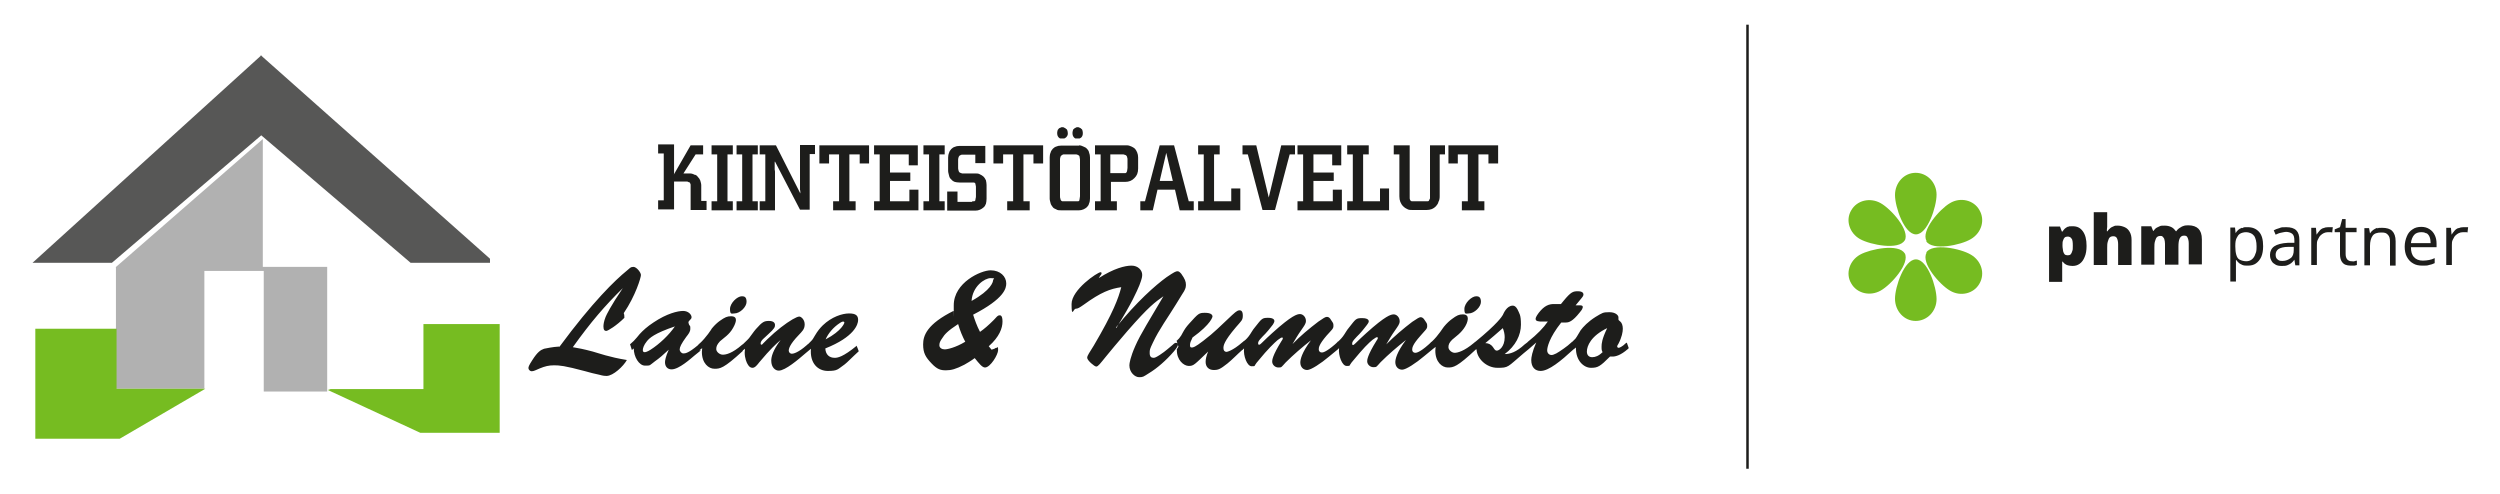
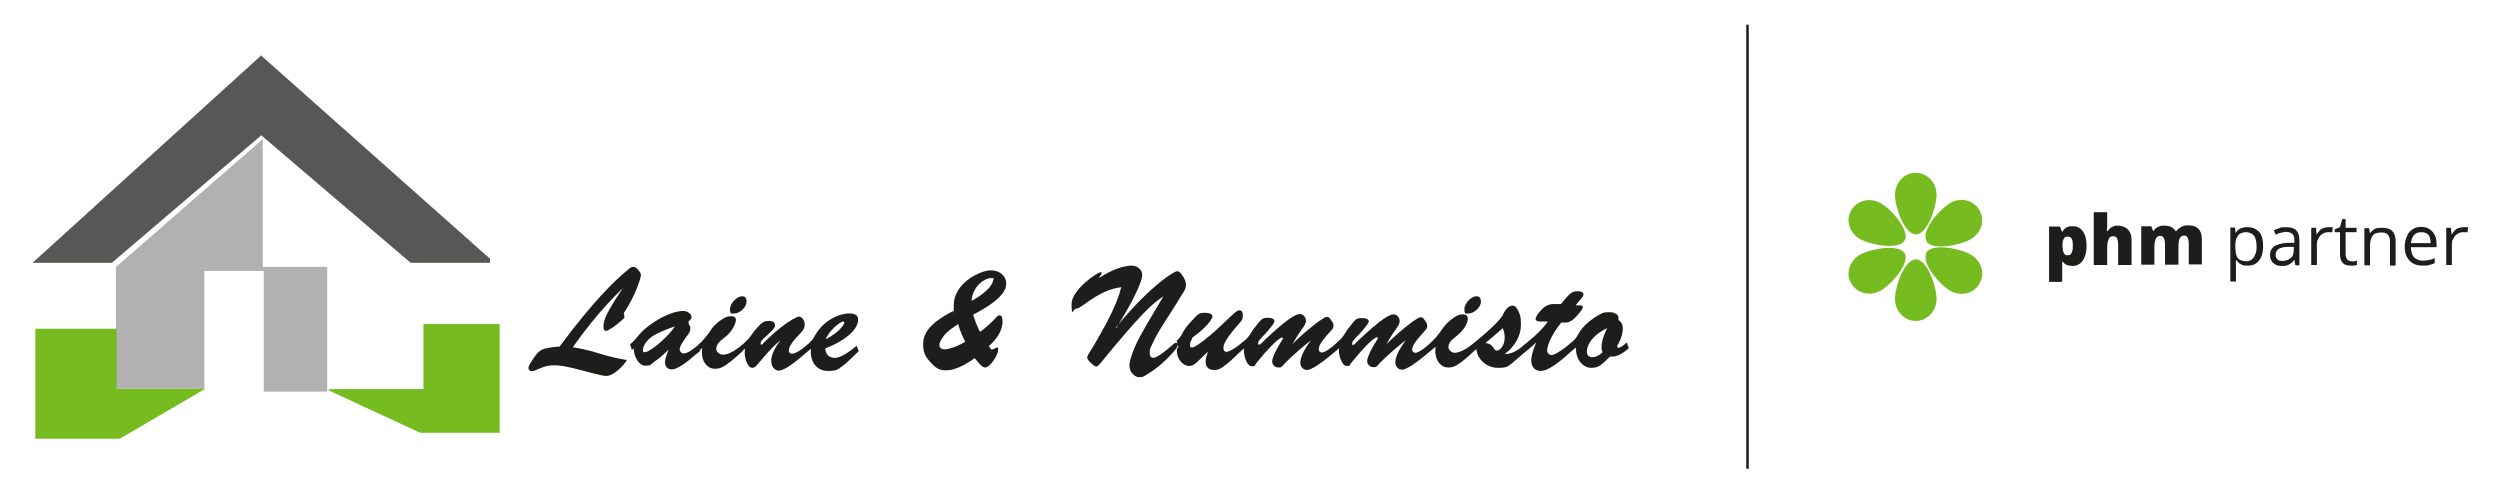
<svg xmlns="http://www.w3.org/2000/svg" id="Layer_1" version="1.1" viewBox="0 0 800 158">
  <defs>
    <style>
      .st0 {
        fill: #575756;
      }

      .st0, .st1, .st2, .st3 {
        fill-rule: evenodd;
      }

      .st1, .st4 {
        fill: #1d1d1b;
      }

      .st5, .st3 {
        fill: #76bc21;
      }

      .st2 {
        fill: #b1b1b1;
      }
    </style>
  </defs>
  <path class="st4" d="M786.6,73c-.5.2-.9.5-1.2.9-.3.4-.7.8-.9,1.2h0l-.2-2.2h-1.5v11.9h1.8v-6.4c0-.6,0-1.2.3-1.7s.4-.9.8-1.3.7-.6,1.1-.8c.4-.2.9-.3,1.4-.3s.4,0,.7,0,.5,0,.7.1l.2-1.7c-.2,0-.4,0-.7,0-.3,0-.5,0-.8,0-.6,0-1.1.1-1.5.3M776.5,74.6c.4.3.8.7,1,1.3.2.5.3,1.2.3,1.9h-6.3c.1-1.1.5-2,1-2.6s1.3-.9,2.3-.9,1.2.2,1.7.4M772,73.4c-.8.5-1.4,1.2-1.8,2.2-.4.9-.7,2.1-.7,3.3s.2,2.4.7,3.3c.5.9,1.1,1.6,2,2.1.8.5,1.8.7,3,.7s1.5,0,2.1-.2c.6-.1,1.2-.3,1.8-.6v-1.6c-.6.3-1.2.5-1.8.6s-1.2.2-2,.2c-1.2,0-2.2-.4-2.8-1.1-.7-.7-1-1.8-1-3.2h8.2v-1.1c0-1.1-.2-2-.6-2.8-.4-.8-.9-1.4-1.7-1.9s-1.6-.7-2.6-.7-2,.2-2.8.8M760.7,72.9c-.5.2-.9.4-1.3.7-.4.3-.7.6-1,1.1h0l-.3-1.7h-1.5v11.9h1.8v-6.2c0-1.4.3-2.5.8-3.2.5-.8,1.5-1.1,2.8-1.1s1.6.2,2.1.7.7,1.2.7,2.2v7.7h1.8v-7.8c0-1.5-.4-2.6-1.1-3.3-.7-.7-1.8-1-3.2-1s-1,0-1.5.2M751.1,83c-.3-.4-.5-.9-.5-1.7v-7h3.5v-1.4h-3.5v-2.8h-1.1l-.7,2.6-1.7.7v.9h1.7v7.1c0,.9.2,1.7.5,2.2s.7.9,1.2,1.1c.5.2,1.1.3,1.7.3s.7,0,1.1,0c.4,0,.7-.2.9-.2v-1.4c-.2,0-.5.1-.8.2s-.6,0-.9,0c-.6,0-1-.2-1.4-.6M743.4,73c-.5.2-.9.5-1.2.9-.3.4-.7.8-.9,1.2h0l-.2-2.2h-1.5v11.9h1.8v-6.4c0-.6,0-1.2.3-1.7s.4-.9.8-1.3.7-.6,1.1-.8c.4-.2.9-.3,1.3-.3s.4,0,.7,0,.5,0,.7.1l.2-1.7c-.2,0-.4,0-.7,0-.3,0-.5,0-.8,0-.6,0-1.1.1-1.5.3M734,80c0,1.2-.3,2.1-1,2.6s-1.5.9-2.6.9-1.2-.2-1.6-.5c-.4-.3-.6-.8-.6-1.5s.3-1.4.9-1.8,1.7-.7,3.1-.7h1.8c0,0,0,1,0,1h0ZM729.4,73c-.7.2-1.3.4-1.8.7l.6,1.4c.5-.2,1-.5,1.6-.6s1.2-.3,1.8-.3,1.4.2,1.9.6.7,1.1.7,2.2v.7h-2.1c-1.9.1-3.4.5-4.3,1.1-.9.6-1.4,1.6-1.4,2.7s.2,1.4.5,2,.8.9,1.3,1.2,1.2.4,1.9.4,1.3,0,1.8-.2.9-.4,1.3-.7c.4-.3.7-.7,1-1.1h0l.3,1.8h1.3v-8.1c0-1.4-.3-2.4-1-3.1s-1.8-1-3.2-1-1.5,0-2.2.3M721.3,75.4c.5.8.8,1.9.8,3.4s-.1,1.8-.4,2.5c-.2.7-.6,1.3-1.1,1.7s-1.1.6-1.8.6-1.5-.2-2.1-.5-.9-.9-1.1-1.6-.3-1.6-.3-2.6v-.3c0-1,.1-1.8.4-2.4s.6-1.1,1.1-1.4,1.2-.5,2-.5,2,.4,2.5,1.2M717.4,72.9c-.5.2-.9.4-1.2.7-.3.3-.6.6-.8,1h0l-.2-1.8h-1.5v17.3h1.8v-4.9c0-.3,0-.7,0-1,0-.4,0-.7,0-1h.1c.2.3.5.6.8.9.3.3.8.5,1.2.7.5.2,1,.2,1.7.2,1,0,1.9-.2,2.6-.7s1.3-1.2,1.7-2.1c.4-.9.6-2.1.6-3.4,0-2.1-.4-3.6-1.3-4.6-.9-1-2.1-1.5-3.6-1.5s-1.2,0-1.7.3M697.9,72.7c-.6.3-1.1.7-1.5,1.3h-.1c-.4-.5-.8-1-1.4-1.3s-1.3-.5-2.2-.5-1.2,0-1.6.2-.9.4-1.2.6c-.3.3-.6.6-.8.9h-.1l-.6-1.5h-3.2v12.3h4.2v-5.4c0-.8,0-1.5.2-2.1s.3-1,.6-1.3.7-.4,1.1-.4.6,0,.8.3c.2.2.4.4.5.8.1.4.2.8.2,1.4v6.7h4.3v-5.8c0-1.1.1-2,.4-2.6.3-.6.7-.9,1.4-.9s.9.2,1.1.6c.2.4.4,1,.4,1.9v6.7h4.2v-8c0-1.6-.4-2.7-1.1-3.4-.7-.7-1.8-1.1-3.2-1.1s-1.5.2-2.1.4M670,67.9v16.9h4.3v-5.4c0-.8,0-1.5.2-2.1s.3-1,.6-1.3.7-.4,1.2-.4.9.2,1.1.6.4,1,.4,1.9v6.7h4.3v-8c0-1.1-.2-1.9-.6-2.6s-.9-1.2-1.6-1.5-1.4-.5-2.2-.5-.9,0-1.3.2-.8.3-1.1.6-.7.6-.9,1h-.2c0-.3,0-.8.1-1.4,0-.6,0-1.4,0-2.3v-2.4h-4.3,0ZM662.9,76.3c.3.4.4,1.2.4,2.3s0,1.3-.2,1.8c-.1.4-.3.8-.5,1-.2.2-.5.3-.9.3s-.8-.1-1-.3c-.2-.2-.4-.6-.5-1,0-.4-.2-1-.2-1.7v-.3c0-.6,0-1.1.2-1.5.1-.4.3-.7.5-.9s.6-.3,1-.3,1,.2,1.2.7M661.8,72.5c-.4.2-.8.4-1.1.7-.3.3-.5.6-.7.9h-.2l-.6-1.6h-3.5v17.7h4.2v-4.5c0-.4,0-.8,0-1.1,0-.3,0-.6,0-.9h.1c.2.2.4.4.7.7.3.2.6.4,1,.5s.9.2,1.5.2c.9,0,1.6-.2,2.3-.7s1.2-1.2,1.6-2.2c.4-.9.6-2.1.6-3.5,0-2.1-.4-3.6-1.2-4.7-.8-1.1-1.8-1.6-3.2-1.6s-1.1,0-1.5.2" />
  <path class="st5" d="M609.5,76.9c-1.8,3.2-10.9,1.5-14.3-.4-3.4-1.9-4.7-6.1-2.8-9.2,1.8-3.2,6-4.2,9.4-2.3,3.4,1.9,9.5,8.8,7.7,12" />
  <path class="st5" d="M616.5,80.9c-1.9,3.2,4.2,10.2,7.5,12.1,3.3,2,7.6,1,9.4-2.2,1.9-3.2.7-7.3-2.7-9.3-3.3-2-12.4-3.8-14.3-.7" />
  <path class="st5" d="M616.5,77.1c-1.9-3.2,4.2-10.2,7.5-12.1,3.3-2,7.6-1,9.4,2.2,1.9,3.2.7,7.3-2.7,9.3-3.3,2-12.4,3.8-14.3.7" />
  <path class="st5" d="M609.5,81.1c-1.8-3.2-10.9-1.5-14.3.4-3.4,1.9-4.7,6.1-2.8,9.2,1.8,3.2,6,4.2,9.4,2.3,3.4-1.9,9.5-8.8,7.7-12" />
  <path class="st5" d="M613.1,75c-3.7,0-6.7-8.7-6.7-12.6,0-3.9,2.9-7.1,6.6-7.1,3.7,0,6.7,3.1,6.7,7,0,3.9-2.9,12.7-6.6,12.7" />
  <path class="st5" d="M613.1,83c-3.7,0-6.7,8.7-6.7,12.6,0,3.9,2.9,7.1,6.6,7.1,3.7,0,6.7-3.1,6.7-7,0-3.9-2.9-12.7-6.6-12.7" />
  <rect class="st4" x="558.8" y="7.9" width=".8" height="142.1" />
  <polygon class="st0" points="83.6 17.8 83.7 17.7 83.7 17.9 156.8 82.8 156.8 84.1 131.4 84.1 83.6 43.3 35.8 84.1 10.4 84.1 83.4 17.9 83.4 17.7 83.6 17.8" />
  <polygon class="st2" points="37.1 85.4 37.1 124.4 65.4 124.4 65.4 86.7 84.4 86.7 84.4 125.3 104.7 125.3 104.7 85.4 84.1 85.4 84.1 44.5 36.8 85.7 37.1 85.4" />
  <polygon class="st3" points="11.3 105.2 11.3 140.4 38.3 140.4 65.7 124.4 37.3 124.4 37.3 105.2 11.3 105.2" />
  <polygon class="st3" points="105.8 124.5 135.5 124.5 135.5 103.7 159.9 103.7 159.9 138.5 134.5 138.5 104.9 124.8 105.8 124.5" />
-   <path class="st1" d="M227.7,67.3v-2.9h1.8v-15h-1.8v-2.9h6.8v2.9h-1.7v15h1.7v2.9h-6.8ZM235.7,67.3v-2.9h1.8v-15h-1.8v-2.9h6.8v2.9h-1.7v15h1.7v2.9h-6.8ZM247.9,51.8c0,.4,0,.7,0,1,0,.3,0,.5,0,.8,0,.3,0,.5,0,.7.1.3.1.6.1.8v12.2h-4.9v-2.9h1.8v-15h-1.8v-2.9h5.2l7.8,15.4c0-.2,0-.2,0-.3v-.4c0-.2-.1-.3-.1-.5s0-.4,0-.6c0-.3,0-.5,0-.8v-12.9h4.8v2.9h-1.7v17.8h-3.1l-8-15.4h0ZM273.8,64.4v2.9h-7.2v-2.9h1.9v-15h-3.2v2.9h-3.1v-5.8h15.9v5.8h-3v-2.9h-3.3v15h1.9ZM291,64.4v-3.7h2.9v6.6h-14.2v-2.9h1.8v-15h-1.8v-2.9h14v6.4h-2.9v-3.5h-6v5.8h6.5v2.7h-6.5v6.5s6.2,0,6.2,0ZM295.5,67.3v-2.9h1.8v-15h-1.8v-2.9h6.8v2.9h-1.7v15h1.7v2.9h-6.8ZM311.1,64.4c.2,0,.4,0,.6,0,.1,0,.3,0,.4-.3,0-.2.1-.4.1-.6.1-.3.1-.5.1-.7v-2.8c0-.3,0-.5-.1-.8,0-.2-.1-.3-.1-.5-.1-.2-.3-.2-.4-.3-.1,0-.4,0-.6,0h-4.1c-.6,0-1.1-.1-1.5-.2-.5-.2-.9-.5-1.1-.8-.4-.3-.6-.7-.7-1.2-.1-.5-.3-1-.3-1.5v-4.3c0-.5.1-1.1.3-1.5.1-.5.4-.8.7-1.2.3-.3.7-.6,1.1-.7.4-.2.9-.3,1.5-.3h8.3c0,0,0,5.5,0,5.5h-3.2v-2.7h-4.2c-.2,0-.4,0-.6.2-.2,0-.3.2-.4.3-.1.2-.2.3-.2.5-.1.2-.1.5-.1.7v2.4c0,.4,0,.6.1.8,0,.2.1.4.2.6.1.2.3.2.4.3.1,0,.4.2.6.2h4.2c.6,0,1,0,1.5.3.4.2.8.4,1.1.7.4.4.6.8.8,1.2.1.5.2,1,.2,1.5v4.4c0,.6-.1,1.2-.2,1.6-.2.5-.4.9-.8,1.2-.3.3-.7.5-1.1.7-.5.2-.9.3-1.5.3h-9v-6.1h3.3v3.3h4.7ZM329.5,64.4v2.9h-7.2v-2.9h1.9v-15h-3.2v2.9h-3.1v-5.8h15.9v5.8h-3.1v-2.9h-3.2v15h1.9ZM339.2,51.1v11.6c0,.4,0,.6.1.8,0,.2.1.4.2.6.1.2.3.2.4.3.1,0,.4,0,.6,0h3.9c.2,0,.4,0,.6,0,.1,0,.3,0,.4-.3,0-.2.1-.4.1-.6,0-.2.1-.5.1-.7v-11.7c0-.3-.1-.5-.1-.7,0-.2-.1-.4-.1-.5-.1,0-.3-.3-.4-.3-.1,0-.4-.2-.6-.2h-3.9c-.2,0-.4,0-.6.2-.1,0-.3.2-.4.3-.1.2-.2.3-.2.5-.1.2-.1.5-.1.7M345.3,46.5c.5,0,1,.2,1.4.4.5.2.9.4,1.1.7.4.4.6.7.7,1.2.2.5.3,1,.3,1.6v13.1c0,.6-.1,1.2-.3,1.6-.1.5-.4.9-.7,1.2-.3.3-.7.5-1.1.7-.5.2-.9.3-1.4.3h-5.8c-.6,0-1.1,0-1.5-.3-.5-.2-.9-.4-1.1-.7-.3-.4-.6-.8-.7-1.2-.1-.5-.3-1-.3-1.5v-13.3c0-.5.1-1.1.3-1.5.1-.5.4-.8.7-1.2.3-.3.7-.6,1.1-.7.4-.2.9-.3,1.5-.3h5.8ZM338.3,42.6c0-.3,0-.5.1-.7,0-.3.2-.5.3-.6.1-.2.4-.4.6-.4.2-.2.4-.2.6-.2.3,0,.5,0,.7.2.2,0,.4.2.6.4.2,0,.3.3.4.6,0,.2.1.4.1.7s0,.5-.1.7c-.1.2-.2.4-.4.6-.2.2-.4.3-.6.4-.1,0-.4,0-.7,0s-.4,0-.6,0-.4-.2-.6-.4c-.1-.2-.3-.4-.3-.6-.1-.2-.1-.5-.1-.7M343.2,42.6c0-.3,0-.5.1-.7,0-.3.1-.5.3-.6.2-.2.4-.4.6-.4.2-.2.4-.2.6-.2.3,0,.5,0,.7.2.2,0,.4.2.6.4.1,0,.3.3.3.6.1.2.1.4.1.7s0,.5-.1.7c0,.2-.2.4-.3.6-.2.2-.4.3-.6.4-.1,0-.4,0-.7,0s-.5,0-.7,0c-.1,0-.3-.2-.5-.4-.1-.2-.3-.4-.3-.6-.1-.2-.1-.5-.1-.7M355.4,55.4h4.2c.2,0,.4,0,.5,0,.2,0,.4-.2.4-.3.1-.2.2-.3.2-.6,0-.2.1-.5.1-.8v-2.6c0-.3,0-.5-.1-.7,0-.2-.1-.4-.2-.5,0,0-.2-.3-.4-.3-.2,0-.4-.2-.6-.2h-4.2v6h0ZM360.6,46.5c.6,0,1,.2,1.5.4.4.2.8.4,1.1.7.3.4.5.7.7,1.2.2.5.3,1,.3,1.6v3.5c0,.7-.1,1.3-.3,1.8-.2.5-.5.9-.9,1.3-.4.4-.8.7-1.3.9-.5.2-1,.3-1.6.3h-4.6v6.2h1.9v2.9h-7v-2.9h1.8v-15h-1.8v-2.9h10.2ZM371.1,57.9h4.2l-2.1-9-2.1,9ZM368.9,67.3h-4v-2.9h1.5l4.7-17.9h4.6l4.7,17.9h1.6v2.9h-4.5l-1.5-6.6h-5.6l-1.5,6.6h0ZM383.4,67.3v-2.9h1.8v-15h-1.8v-2.9h6.9v2.9h-1.8v15h5.5v-4.1h2.9v7h-13.5ZM402,46.5l4,16.7,4-16.7h4.4v2.9h-1.7l-4.7,17.8h-4l-4.7-17.8h-1.7v-2.9h4.4ZM426.5,64.4v-3.7h2.9v6.6h-14.2v-2.9h1.8v-15h-1.8v-2.9h14v6.4h-2.9v-3.5h-6v5.8h6.5v2.7h-6.5v6.5h6.2ZM431.1,67.3v-2.9h1.8v-15h-1.8v-2.9h6.9v2.9h-1.8v15h5.4v-4.1h2.9v7h-13.4ZM451.1,62.7c0,.4,0,.6,0,.8,0,.2.1.4.2.6.1.2.3.2.4.3.1,0,.3,0,.5,0h4.1c.3,0,.4,0,.6,0,.1,0,.3,0,.4-.3.1-.2.2-.4.3-.6,0-.3,0-.5,0-.7v-16.3h4.8v2.9h-1.7v13.4c0,.7-.1,1.3-.4,1.8-.1.6-.5,1-.8,1.4-.4.4-.8.7-1.3.9-.6.2-1.1.3-1.7.3h-4.5c-.7,0-1.2,0-1.7-.3-.5-.2-.9-.5-1.3-.9-.4-.4-.7-.9-.9-1.4-.2-.5-.3-1.1-.3-1.8v-13.4h-1.8v-2.9h5.1v16.2h0ZM475,64.4v2.9h-7.2v-2.9h1.9v-15h-3.2v2.9h-3v-5.8h15.9v5.8h-3.1v-2.9h-3.2v15h1.9ZM215.6,55.9l5.4-9.4h4v2.9h-2.4l-3.9,6.1h2.1c.5,0,1.1.2,1.4.4.5,0,.9.4,1.1.7.4.4.6.7.8,1.2.1.5.3.9.3,1.5v5h1.7v2.9h-5.1v-7.3c0-.3,0-.6,0-.8,0-.2-.1-.4-.2-.5,0-.2-.2-.3-.4-.3-.1,0-.3-.2-.5-.2h-4.2v8.9h-5.1v-2.9h1.8v-15h-1.8v-2.9h5.1v9.4h0Z" />
  <path class="st1" d="M216,104.4c-1.9,2.8-5,5.7-7.8,7.5-1.1.7-1.7.8-1.9.8-.4,0-.6-.2-.6-.7s.3-1.6,1.3-2.8c.8-1,2.3-2.5,9.1-4.8M223.8,112.1l.9-.7c0,.4-.1.8-.1,1.2,0,3.7,2.2,5.4,4,5.4s2.9,0,9.1-5.7v-.2c.1,0,.7-.5.7-.5,0,.5-.1.8-.1,1.2,0,1.8.6,3.3,1.1,4,.4.7,1,.9,1.4.9.8,0,1.5-.9,2.2-1.8,3.7-4.4,5.1-5.6,6.8-7.1-2.5,3.3-3,5.4-3,6.6,0,2.2,1.3,3.2,2.4,3.2,2.1,0,6.3-3.6,8.5-5.5l1.2-1,.6-.5c-.4,4.6,2.2,7.1,5.4,7.1s3.1-.5,5.4-2.1c1-.8,1.9-1.8,3-2.8.5-.5,1-.9,1.5-1.4h0c0-.1-.7-1.8-.7-1.8h.1c-4.5,3.7-6.2,3.9-7.1,3.9-1.7,0-2.9-1-3-3,9.3-3.7,10.5-7.7,10.5-9.1s-.7-2.1-2.9-2.1-5.6,1.1-8.4,3.8c-.9.9-1.6,1.7-2.6,3.4-.8,1.4-.9,1.4-1.3,1.8-.3.3-.5.5-.8.8h-.1c0,.1-.4.4-.4.4-2.6,2.3-4.2,2.7-4.7,2.7s-1-.4-1-1,.3-2,3.2-5c1-1.1,1.9-1.8,1.9-3.4s-1.2-2.5-1.7-2.5-1.1.3-2.2.9c-2.2,1.3-5,3.4-8.1,6.4l-1.3,1.3c-.1.1-.3.4-.5.4s-.3-.1-.3-.4c0-1,1.3-1.8,2.5-3,2-1.8,2.1-2.3,2.1-2.9s-.4-1.3-1.9-1.3-2.1.2-4.2,2.6c-.8.9-1.4,1.9-2.2,2.9-.4.5-.6.6-1.7,1.7l-.2.2-.3.2c-3.2,2.8-5.2,3.2-6.2,3.2s-2.1-.9-2.1-1.8.3-1.5,1.2-2.5c1.1-1,3-2.1,4.2-4.3.7-1.2.9-2.1.9-2.5,0-.7-.4-1.2-1.6-1.2s-1.9.3-3.6,1.5c-.7.5-1.6,1.3-2.5,2.4-.1.2-1.8,2.9-4,4.9h-.1c0,.1-.4.5-.4.5-3,2.5-4,2.6-4.6,2.6s-1.2-.6-1.2-1.3.5-1.8,2.1-4c.7-.9,1.3-1.6,1.3-2.6s0-.7-.4-1.3c-.1-.4-.2-.5-.2-.7,0-.7,1-.9,1-1.7s-1-2-2.7-2-5.2.8-9.5,3.7c-2,1.3-3.4,2.6-4.4,3.7-.6.7-1.2,1.5-1.9,2.2-.4.4-.8.7-1.1,1h-.1c0,.1.6,1.9.6,1.9l.6-.5c0,2.7,1.7,5.5,3.6,5.5s1.3,0,3.2-1.4c1.3-.9,2.7-2.1,4.4-3.7-1,2.2-1.2,3.5-1.2,4,0,1.5.9,2.3,2.1,2.3,2.4,0,6.2-3.5,7.3-4.4l2.1-1.7h0ZM235,100.3c1.8,0,3.9-2.1,3.9-3.7s-.7-1.8-1.5-1.8c-1.5,0-3.8,2.2-3.8,4.1s.6,1.4,1.4,1.4M264.2,108.6c.8-1.9,2.5-3.9,4.5-5.2.7-.5,1-.5,1.1-.5.3,0,.4.2.4.4,0,0-.7,2.5-6,5.3M310.9,96.3c.3-4.7,4.2-7.3,6.1-7.3s.8.3.8.6c0,.6-.6,3.2-6.9,6.7M308.8,109.4c-3,1.8-5.6,2.4-6.5,2.4s-1.7-.5-1.7-1.3.2-1.3,1-2.4c.6-1,1.6-2.2,5-4.4.6,2.1,1.4,4,2.3,5.7M312,114.7c1.3,1.6,2.3,2.9,3.2,2.9,1.7,0,4.2-4.1,4.2-5.6s-.2-.7-.5-.7-.2,0-.7.3c-.3.1-.6.2-.9.3l-.9-1.1c3.4-3,4.4-5.8,4.4-7.9s-.7-2-1-2c-.5,0-.9.5-1.8,1.5-1.7,1.7-3.1,2.9-4.4,3.8-1-1.9-1.7-3.9-2.2-5.5,10.1-5.2,10.6-8.5,10.6-10,0-2.2-1.9-4.2-5-4.2s-11.8,3.9-11.8,11.2,0,1.2.1,1.7c-8.7,4.3-9.9,8-9.9,10.8s.8,4.1,2.7,6.1c1.8,1.9,2.9,2.2,4.6,2.2s3.2-.4,5.9-1.8c.7-.4,2.1-1.2,3.3-2.1M357.2,105c5.2-8.4,6.5-11.6,7.4-13.7.9-2.3.9-2.9.9-3.4,0-1.4-1.3-2.9-3.4-2.9s-5.7.9-10.5,4c.2-.4.5-.8.8-1.2.1-.2.1-.3.1-.4,0-.2-.1-.3-.3-.3-1,0-9.3,5.6-9.3,10.2s.6,1.5,1.3,1.5,1.3-.4,2.6-1.3c5.5-4,8.5-5.1,12-5.6-.9,3.5-2.5,8-8.8,18.7-1.3,2.2-2.1,3.1-2.1,3.9s2.3,2.8,2.9,2.8,1.3-1,3.1-3.2c.9-1.1,4.1-5,6.9-8.2,6.9-7.9,8.8-9.2,11.5-11.1-4.1,7-7.4,12.2-9,15.9-1.6,3.6-1.9,5.6-1.9,6.2,0,2.3,1.8,3.8,3.1,3.8s1.3-.1,3.2-1.3c2.5-1.5,5.5-4.1,7.9-6.9,1.1-1.3,1.2-1.7,1.3-1.9,0-.1,0-.2,0-.3,0-.4-.2-.6-.6-.6s-.8.4-1.1.7c-2.7,2.3-3.2,2.6-4.1,3.2-1.4.9-1.7.9-2,.9-.7,0-1.2-.4-1.2-1.5s0-1.2,1-3.3c2-4.3,4.9-8.2,7.4-12.3,1.8-2.9,2.5-4.1,2.6-4.2.1-.3.6-.9.6-2s-.3-1.9-1.5-3.6c-.6-.7-.9-.8-1.2-.8-.5,0-1,.2-3.5,1.9-3.6,2.6-9.6,7.9-16.2,16.1M376.5,111.9h.1c-.1,3.3,2.2,5.2,3.8,5.2s1.8-.4,6.2-4.6c-.6,1.4-.8,2.5-.8,3.3,0,1.7,1.1,2.6,2.6,2.6s2.1-.3,4.4-2.1c1.6-1.3,3.1-2.9,4.7-4.3h.1c0-.1.5-.5.5-.5-.3,2.4,1,5.7,2.4,5.7s.7,0,1.6-1.1c.9-1,1.7-2.1,2.7-3.2,2.4-2.7,4.2-4.3,4.5-4.4.6-.4.7-.5.9-.5s.3,0,.3.3-.3.6-.4.8c-3,4.8-3,6.2-3,6.6,0,1,.9,1.9,2,1.9s.9-.1,2.3-1.6c2.5-2.5,5.3-4.9,8.1-7.1-3,4-3.4,6.2-3.4,7.1,0,1.5,1,2.4,2.2,2.4s4.4-2.1,7-4.3l2.8-2.3.4-.4c-.3,2.4,1,5.7,2.4,5.7s.7,0,1.6-1.1c.9-1,1.7-2.1,2.7-3.2,2.3-2.7,4.2-4.3,4.5-4.4.6-.4.7-.5.9-.5s.3,0,.3.3-.3.6-.4.8c-3,4.8-3,6.2-3,6.6,0,1,.9,1.9,2,1.9s.9-.1,2.3-1.6c2.5-2.5,5.3-4.9,8.1-7.1-3,4-3.4,6.2-3.4,7.1,0,1.5,1,2.4,2.2,2.4s4.4-2.1,7-4.3l2.8-2.3.9-.7c0,.4-.1.8-.1,1.2,0,3.7,2.2,5.4,4,5.4s2.9-.1,9-5.8h.2c.1,2.9,3.1,5.9,6.7,5.9s3.1-.2,8.3-4.6l1.7-1.4,2.4-2.1c-1.3,2.9-1.6,4.8-1.6,5.6,0,2.4,1.3,3.5,3,3.5,2.6,0,6.5-3.2,10.4-6.8l.4-.3.5-.4c-.1,4.3,2.6,6.5,4.8,6.5s2.9-.4,6.1-3.6c.3,0,.5,0,.8,0,1,0,2.6-.4,4.9-2.4l.3-.3-.6-1.7h-.2c-1.4,1.4-2.3,1.6-2.4,1.6-.3,0-.5-.2-.5-.4,0-.3.2-.6.4-.9,1.1-2.1,1.4-3.8,1.4-4.8s-.3-1.9-.8-2.3c-.3-.3-.6-.4-.6-.7s0-.4,0-.7c0-.5-.8-1.6-2.9-1.6s-2.2.2-4.4,1.5c-2.4,1.5-4,3.2-4.8,4.3-.4.7-.8,1.3-1.2,2-.3.5-.4.7-1.5,1.7h-.1c0,.1-.3.3-.3.3-1,1-3.6,2.8-4.7,3.4-.8.4-1.2.5-1.5.5-.8,0-1.4-.6-1.4-1.5s.6-4,4.5-8.9c.4,0,1,0,1.5,0,.9,0,2.1-.3,4.4-3.2.4-.5.8-1,.8-1.1.1-.4.2-.5.2-.6,0-.3-.1-.6-.9-.6h-1.4c0,0,1.9-2.3,1.9-2.3.6-.7.6-1,.6-1.2,0-.4-.3-1-1.8-1s-2.2.2-4.5,3l-.9,1.1h-1.9c-1.9-.1-3.4.5-5.2,2.8-.9,1.2-1,1.7-1,1.9,0,.4.1.8,1.5.9h2.4c-1.3,1.9-3.4,4.1-6.3,6.4l-.3.3-.8.6c-2.7,2.5-4.7,3.1-6.4,3.1,3.5-2.6,5.2-6.1,5.2-9.4s-.5-3.5-1.1-4.9c-.5-.9-1-1.2-1.5-1.2-2,0-3,2.6-3.2,3-.3.5-1.6,2.7-8.8,8.6h-.1c0,.1-.3.3-.3.3-3.2,2.7-5.3,3.2-6.2,3.2s-2-.9-2-1.8.3-1.5,1.2-2.4c1.1-1,2.9-2.1,4.2-4.3.7-1.2.8-2.1.8-2.5,0-.7-.4-1.3-1.6-1.3s-1.9.3-3.5,1.5c-.7.5-1.6,1.3-2.5,2.4-.1,0-1.8,2.9-4,4.9h-.1c0,.1-.9.9-.9.9-2.8,2.5-3.9,2.6-4.2,2.6-.6,0-1-.4-1-1s.1-1.6,2.6-4.4c1.6-1.9,2.2-2.2,2.2-3.1s-.1-.9-.7-1.8c-.5-.9-1-1.1-1.4-1.1s-1.1.4-2.7,1.5c-2.9,2.2-5.7,4.6-8.3,7.2.9-1.5,1.6-2.8,2.9-4.6.8-1.2,1.4-1.9,1.4-2.8,0-1.3-1-2.2-1.9-2.2s-2.6.4-8.8,6c-1.1,1-2.2,2-3.5,3.3-.5.5-.6.5-.7.5-.3,0-.3-.1-.3-.4s0-.6.6-1.3,1.1-1.2,1.7-1.8c1.4-1.5,2.1-2.6,2.4-2.9.6-.8.6-1,.6-1.2s-.1-1-2.1-1-2,.2-4.2,3c-.8.9-1.3,2-2,2.9-.7.9-1.3,1.4-1.5,1.6h-.1c0,.1-.9.9-.9.9-2.9,2.5-3.9,2.6-4.2,2.6-.6,0-1-.4-1-1s.1-1.6,2.5-4.4c1.7-1.9,2.2-2.2,2.2-3.1s-.1-.9-.7-1.8c-.5-.9-.9-1.1-1.4-1.1s-1.1.4-2.7,1.5c-2.9,2.2-5.8,4.6-8.3,7.2.9-1.5,1.6-2.8,2.9-4.6.8-1.2,1.4-1.9,1.4-2.8,0-1.3-1-2.2-1.9-2.2s-2.6.4-8.8,6c-1.1,1-2.2,2-3.5,3.3-.5.5-.6.5-.8.5s-.3-.1-.3-.4,0-.6.6-1.3,1.1-1.2,1.7-1.8c1.4-1.5,2.1-2.6,2.4-2.9.5-.8.5-1,.5-1.2s-.1-1-2-1-2,.2-4.2,3c-.8.9-1.3,2-2,2.9-.7.9-1.3,1.4-1.6,1.6h-.1c0,.1-.3.3-.3.3-3.2,2.8-5,3.1-5.1,3.1-.6,0-1-.4-1-1.2s.1-2.1,4-6.7c1.7-2,2.2-2.2,2.2-3.7s-.6-1.7-1-1.7-.8,0-2.4,1.5c-4.2,3.9-5.5,5.4-9.3,8.3-2.6,2-3.2,2.1-3.6,2.1s-.6-.1-.6-.7.1-1,.5-1.8c.1-.3.2-.4.3-.7,6.1-4.4,6.4-6.7,6.4-6.7,0-.5-.4-1.2-2.4-1.2s-2.1.2-5.1,3.5c-.9,1-1.4,1.7-2.1,3-.1.3-.6,1.1-1.1,1.7-.2.2-.5.5-.7.7h-.1c0,.1.6,1.9.6,1.9h0ZM470,100.3c1.8,0,3.9-2.1,3.9-3.7s-.8-1.8-1.5-1.8c-1.5,0-3.8,2.2-3.8,4.1s.6,1.4,1.4,1.4M475.3,109.8c1.8-1.5,3.8-3.2,5.6-4.8.4,1,.6,2,.6,2.9,0,3.1-1.8,4.3-2.5,4.3s-.9-.7-1.3-1.2c-.6-.8-1.4-1.2-2.4-1.2M512.8,112.7c-1.2,1.2-2.3,1.6-3.3,1.6s-1.7-.6-1.7-1.8c0-1.8,1.3-5,6.5-7.5-1.7,3.5-1.8,5-1.8,5.9s0,1.3.4,1.9M178.9,110.9c-2.1.1-4.2.6-4.8.7-1.1.4-2.1,1-3.8,3.7-1.1,1.7-1.2,2.1-1.2,2.5s.4,1,1.1,1,1.7-.6,2.5-.9c1.7-.7,2.9-1,4.6-1s3.3.1,10,1.9c1.4.4,2.9.8,4.4,1.1,1.4.4,2,.4,2.4.4,2.1,0,5.4-3.1,6.5-5.1-5.6-.9-9.1-2.2-10.9-2.7-3-.8-4.6-1.1-6.4-1.4,5.8-8.1,10.2-13.2,16-18.9-4,5.9-5.2,8.5-5.5,9.2-.6,1.5-.7,2.5-.7,3.1,0,1.1.4,1.4.9,1.4s3.3-1.7,5.8-4.2c0-.5,0-1-.2-1.5,3.8-5.6,5.5-11.4,5.5-12.2s-1.4-2.6-2.4-2.6-1.1.4-2.1,1.2c-3.7,3-10.9,9.9-21.6,24.4" />
</svg>